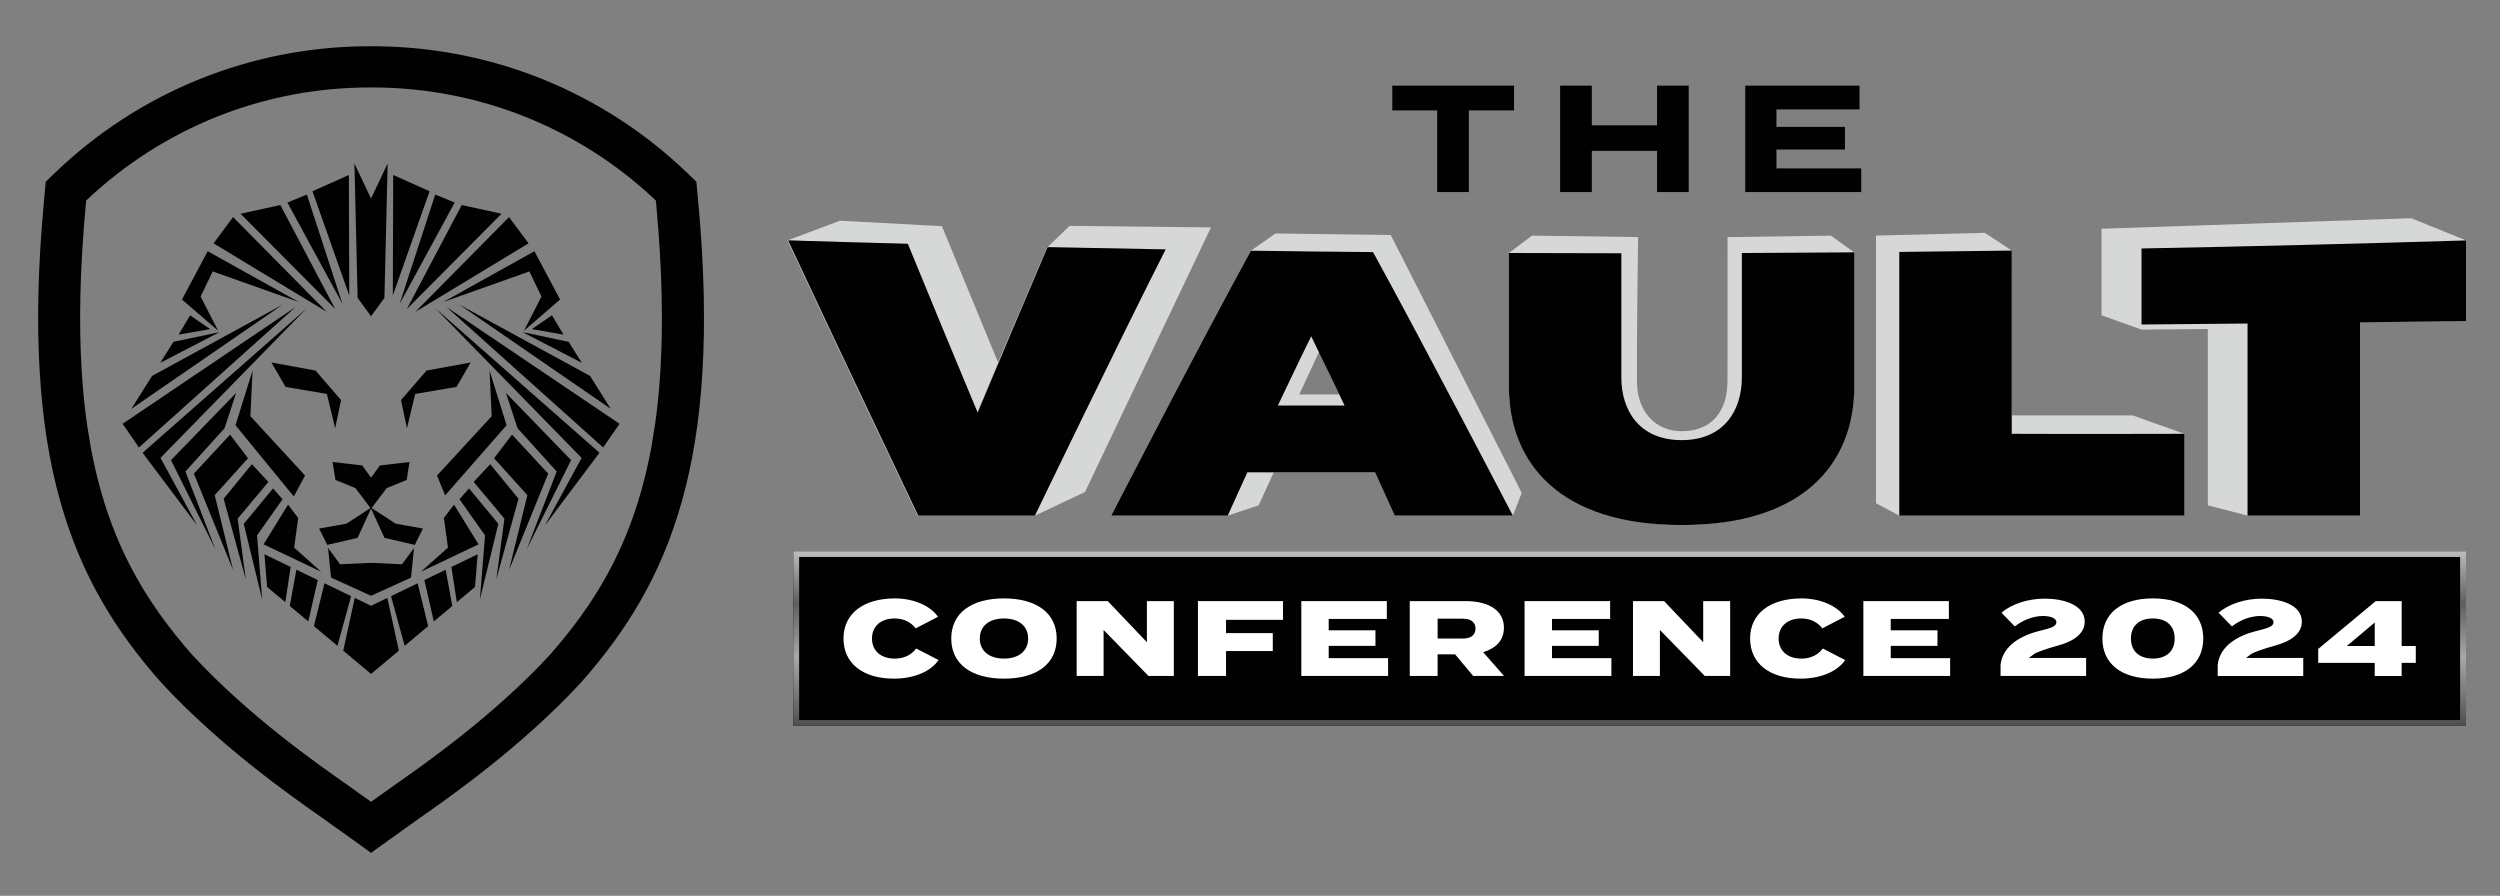
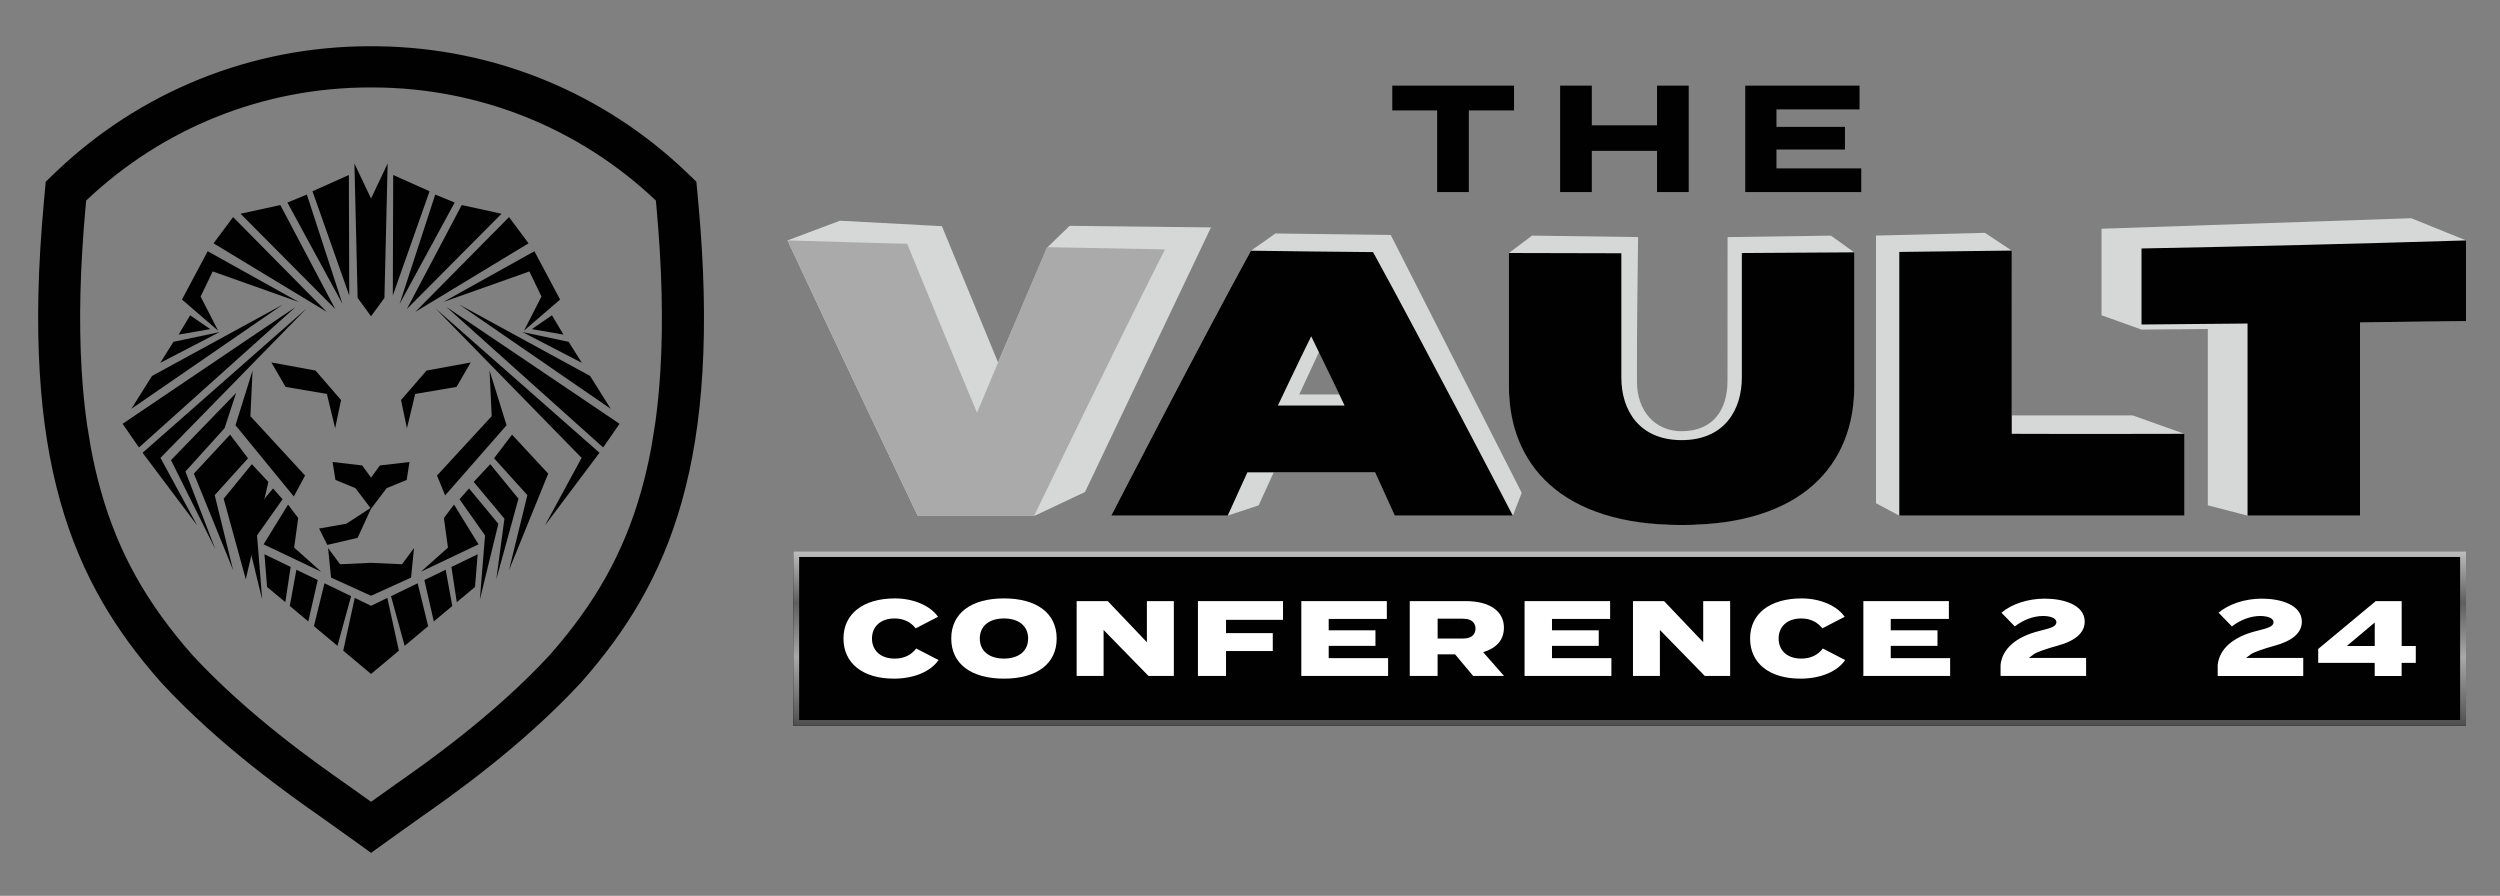
<svg xmlns="http://www.w3.org/2000/svg" width="240" height="86" viewBox="0 0 240 86" fill="none">
  <rect x="0" y="0" width="240" height="86" fill="#808080" stroke="none" />
  <path d="M236.737 30.816V23.077L231.483 20.95L201.746 21.959V30.265L205.582 31.639L211.949 31.585V48.51L215.762 49.5H226.557V30.893L236.737 30.816Z" fill="#D6D8D8" />
  <path d="M116.255 21.831L104.161 47.231L99.353 49.5H88.093C88.093 49.5 79.762 32.014 75.599 23.077L80.636 21.19L90.423 21.712L95.814 34.795L100.57 23.725L102.685 21.68L116.255 21.831Z" fill="#D6D8D8" />
  <path d="M165.848 22.757C165.848 22.757 165.841 32.87 165.841 36.548C165.841 39.371 164.44 41.396 161.429 41.396C158.882 41.396 157.147 39.454 157.147 36.638C157.111 33.068 157.256 22.76 157.256 22.76L147.076 22.619L144.847 24.295V37.019C144.847 44.562 150.863 50.394 161.429 50.41C171.995 50.442 178.011 44.61 178.011 37.022V24.231L175.769 22.622L165.848 22.763V22.757Z" fill="#D6D8D8" />
  <path d="M209.706 41.649V49.5H182.332L180.097 48.311V22.616L190.555 22.353L193.127 24.058C193.127 29.255 193.124 39.877 193.124 39.877H204.734L209.703 41.649H209.706Z" fill="#D6D8D8" />
  <path d="M122.442 22.417L120.091 24.067C115.617 32.174 106.678 49.5 106.678 49.5H117.859L120.834 48.51L122.275 45.347H132.013L133.901 49.5H145.236L146.084 47.315L133.512 22.555L122.442 22.414V22.417ZM128.576 37.871H124.726L126.635 33.77L128.579 37.871H128.576Z" fill="#D6D8D8" />
  <path d="M145.345 10.6H141.008V18.438H137.967V10.6H133.659V8.222H145.348V10.6H145.345Z" fill="#010101" />
  <path d="M162.117 8.222V18.438H159.076V14.483H152.814V18.438H149.773V8.222H152.814V12.032H159.076V8.222H162.117Z" fill="#010101" />
  <path d="M178.679 16.159V18.438H167.544V8.222H178.516V10.501H170.539V12.18H177.115V14.355H170.539V16.166H178.679V16.159Z" fill="#010101" />
  <path d="M236.736 30.816C233.345 30.86 229.951 30.902 226.56 30.944V49.5H215.765V31.059C212.37 31.091 208.979 31.123 205.585 31.152V23.853C215.971 23.657 226.354 23.398 236.736 23.081V30.819V30.816Z" fill="#010101" />
  <path d="M87.088 23.404C89.323 28.877 91.559 34.279 93.794 39.615C96.03 34.257 98.266 28.964 100.505 23.725C104.282 23.805 108.063 23.878 111.84 23.942C107.676 32.123 99.287 49.5 99.287 49.5H88.093C88.093 49.5 79.762 32.014 75.599 23.077C79.428 23.196 83.258 23.305 87.088 23.404Z" fill="#AAAAAA" />
-   <path d="M87.153 23.404C89.389 28.877 91.624 34.279 93.86 39.615C96.096 34.257 98.331 28.964 100.57 23.725C104.347 23.805 108.128 23.878 111.905 23.942C107.742 32.123 99.352 49.5 99.352 49.5H88.158C88.158 49.5 79.828 32.014 75.664 23.077C79.494 23.196 83.323 23.305 87.153 23.404Z" fill="#010101" />
  <path d="M178.015 24.224V37.016C178.015 44.604 173.036 50.404 161.433 50.404C149.829 50.404 144.851 44.556 144.851 37.013V24.288C148.451 24.305 152.048 24.311 155.649 24.314V36.26C155.649 39.313 157.309 42.249 161.433 42.252C165.56 42.255 167.217 39.32 167.217 36.26V24.292C170.817 24.276 174.414 24.253 178.015 24.224Z" fill="#010101" />
  <path d="M209.706 41.649V49.5H182.332V24.186C185.933 24.151 189.53 24.106 193.13 24.055C193.13 29.803 193.127 35.901 193.127 41.646C198.656 41.675 209.706 41.646 209.706 41.646V41.649Z" fill="#010101" />
  <path d="M132.009 45.347H119.748L117.859 49.5H106.678C106.678 49.5 115.62 32.174 120.091 24.067C124 24.122 127.908 24.167 131.813 24.202C136.287 32.325 145.233 49.5 145.233 49.5H133.898L132.009 45.347ZM129.08 38.929C129.08 38.929 126.942 34.446 125.875 32.283C124.808 34.437 122.677 38.929 122.677 38.929H129.076H129.08Z" fill="#010101" />
  <path fill-rule="evenodd" clip-rule="evenodd" d="M40.949 35.574L45.188 34.795L43.823 37.144L39.859 37.817L39.067 41.111L38.497 38.407L40.949 35.574Z" fill="#010101" />
-   <path fill-rule="evenodd" clip-rule="evenodd" d="M35.619 48.734L37.986 50.275L40.604 50.74L39.819 52.31L36.909 51.634C36.909 51.634 35.901 49.41 35.619 48.817V48.734Z" fill="#010101" />
  <path fill-rule="evenodd" clip-rule="evenodd" d="M41.953 45.651L47.203 39.954L46.997 35.571L48.63 40.823L42.732 47.558L41.953 45.651Z" fill="#010101" />
  <path fill-rule="evenodd" clip-rule="evenodd" d="M42.614 49.727L43.004 52.57L40.408 54.886L45.937 52.256L43.587 48.443L42.614 49.727Z" fill="#010101" />
  <path fill-rule="evenodd" clip-rule="evenodd" d="M42.562 28.989L51.302 24.119L53.77 28.755L50.307 31.738L51.98 28.467L50.821 26.057L42.562 28.989Z" fill="#010101" />
  <path fill-rule="evenodd" clip-rule="evenodd" d="M41.806 29.608L57.55 43.466L52.306 50.452L55.835 43.956L41.806 29.608Z" fill="#010101" />
-   <path fill-rule="evenodd" clip-rule="evenodd" d="M48.572 37.721L54.824 44.174L50.569 52.717L53.44 45.264L49.682 41.108L48.572 37.721Z" fill="#010101" />
  <path fill-rule="evenodd" clip-rule="evenodd" d="M49.155 41.726L52.628 45.469L48.867 54.723L50.628 47.532L47.43 43.995L49.155 41.726Z" fill="#010101" />
  <path fill-rule="evenodd" clip-rule="evenodd" d="M47.06 44.562L49.773 47.875L47.646 55.611L48.425 49.791L45.476 46.264L47.06 44.562Z" fill="#010101" />
  <path fill-rule="evenodd" clip-rule="evenodd" d="M39.868 29.941L50.739 23.359L48.866 20.841L39.868 29.941Z" fill="#010101" />
  <path fill-rule="evenodd" clip-rule="evenodd" d="M39.057 29.665L44.327 19.684L48.146 20.52L39.057 29.665Z" fill="#010101" />
  <path fill-rule="evenodd" clip-rule="evenodd" d="M37.711 28.368L41.239 18.361L37.747 16.8L37.711 28.368Z" fill="#010101" />
  <path fill-rule="evenodd" clip-rule="evenodd" d="M42.863 29.473L57.901 42.957L59.475 40.685L42.863 29.473Z" fill="#010101" />
  <path fill-rule="evenodd" clip-rule="evenodd" d="M44.094 29.242L56.65 36.093L58.63 39.249L44.094 29.242Z" fill="#010101" />
  <path fill-rule="evenodd" clip-rule="evenodd" d="M50.163 31.88L54.592 32.815L55.858 34.834L50.163 31.88Z" fill="#010101" />
  <path fill-rule="evenodd" clip-rule="evenodd" d="M51.057 31.594L52.988 30.271L54.094 32.123L51.057 31.594Z" fill="#010101" />
  <path fill-rule="evenodd" clip-rule="evenodd" d="M45.026 46.888L47.842 50.288L46.067 57.562L46.565 51.4L44.113 47.93L45.026 46.888Z" fill="#010101" />
  <path fill-rule="evenodd" clip-rule="evenodd" d="M45.855 53.211L45.6 56.347L43.852 57.809L43.335 54.428L45.855 53.211Z" fill="#010101" />
  <path fill-rule="evenodd" clip-rule="evenodd" d="M42.785 54.694L43.42 58.171L41.646 59.657L40.739 55.684L42.785 54.694Z" fill="#010101" />
  <path fill-rule="evenodd" clip-rule="evenodd" d="M40.094 55.995L41.103 60.109L38.847 62L37.538 57.232L40.094 55.995Z" fill="#010101" />
  <path fill-rule="evenodd" clip-rule="evenodd" d="M38.362 29.178L41.783 18.678L43.649 19.444L38.362 29.178Z" fill="#010101" />
  <path fill-rule="evenodd" clip-rule="evenodd" d="M35.62 48.84L34.121 46.86L32.203 46.075L31.928 44.351L34.772 44.684L35.62 45.853L36.471 44.684L39.312 44.351L39.041 46.075L37.119 46.86L35.62 48.84Z" fill="#010101" />
  <path fill-rule="evenodd" clip-rule="evenodd" d="M30.291 35.574L26.052 34.795L27.417 37.144L31.381 37.817L32.173 41.111L32.742 38.407L30.291 35.574Z" fill="#010101" />
  <path fill-rule="evenodd" clip-rule="evenodd" d="M35.62 48.734L33.253 50.275L30.635 50.74L31.42 52.31L34.33 51.634C34.33 51.634 35.338 49.41 35.62 48.817V48.734Z" fill="#010101" />
  <path fill-rule="evenodd" clip-rule="evenodd" d="M29.286 45.651L24.039 39.954L24.245 35.571L22.608 40.823L28.206 47.661L29.286 45.651Z" fill="#010101" />
  <path fill-rule="evenodd" clip-rule="evenodd" d="M28.628 49.727L28.239 52.57L30.831 54.886L25.303 52.256L27.653 48.443L28.628 49.727Z" fill="#010101" />
  <path fill-rule="evenodd" clip-rule="evenodd" d="M31.495 52.608L32.647 54.169L35.619 54.031L38.595 54.169L39.747 52.608L39.459 55.447L35.623 57.193L35.619 56.953L35.616 57.193L31.78 55.447L31.495 52.608Z" fill="#010101" />
  <path fill-rule="evenodd" clip-rule="evenodd" d="M28.677 28.989L19.938 24.119L17.47 28.755L20.933 31.738L19.26 28.467L20.419 26.057L28.677 28.989Z" fill="#010101" />
  <path fill-rule="evenodd" clip-rule="evenodd" d="M29.434 29.608L13.69 43.466L18.936 50.452L15.405 43.956L29.434 29.608Z" fill="#010101" />
  <path fill-rule="evenodd" clip-rule="evenodd" d="M22.668 37.721L16.416 44.174L20.671 52.717L17.801 45.264L21.558 41.108L22.668 37.721Z" fill="#010101" />
  <path fill-rule="evenodd" clip-rule="evenodd" d="M22.088 41.726L18.612 45.469L22.377 54.723L20.612 47.532L23.81 43.995L22.088 41.726Z" fill="#010101" />
-   <path fill-rule="evenodd" clip-rule="evenodd" d="M24.18 44.562L21.47 47.875L23.597 55.611L22.815 49.791L25.764 46.264L24.18 44.562Z" fill="#010101" />
+   <path fill-rule="evenodd" clip-rule="evenodd" d="M24.18 44.562L21.47 47.875L23.597 55.611L25.764 46.264L24.18 44.562Z" fill="#010101" />
  <path fill-rule="evenodd" clip-rule="evenodd" d="M31.371 29.941L20.501 23.359L22.377 20.841L31.371 29.941Z" fill="#010101" />
  <path fill-rule="evenodd" clip-rule="evenodd" d="M32.182 29.665L26.913 19.684L23.093 20.52L32.182 29.665Z" fill="#010101" />
  <path fill-rule="evenodd" clip-rule="evenodd" d="M33.528 28.368L29.999 18.361L33.492 16.8L33.528 28.368Z" fill="#010101" />
  <path fill-rule="evenodd" clip-rule="evenodd" d="M35.62 30.361L34.333 28.598L34.025 15.695L35.62 19.059L37.214 15.695L36.906 28.598L35.62 30.361Z" fill="#010101" />
  <path fill-rule="evenodd" clip-rule="evenodd" d="M28.376 29.473L13.342 42.957L11.768 40.685L28.376 29.473Z" fill="#010101" />
  <path fill-rule="evenodd" clip-rule="evenodd" d="M27.145 29.242L14.592 36.093L12.608 39.249L27.145 29.242Z" fill="#010101" />
  <path fill-rule="evenodd" clip-rule="evenodd" d="M21.077 31.88L16.651 32.815L15.385 34.834L21.077 31.88Z" fill="#010101" />
  <path fill-rule="evenodd" clip-rule="evenodd" d="M20.183 31.594L18.252 30.271L17.145 32.123L20.183 31.594Z" fill="#010101" />
  <path fill-rule="evenodd" clip-rule="evenodd" d="M26.212 46.888L23.4 50.288L25.171 57.562L24.674 51.4L27.125 47.93L26.212 46.888Z" fill="#010101" />
  <path fill-rule="evenodd" clip-rule="evenodd" d="M25.388 53.211L25.64 56.347L27.388 57.809L27.905 54.428L25.388 53.211Z" fill="#010101" />
  <path fill-rule="evenodd" clip-rule="evenodd" d="M28.454 54.694L27.819 58.171L29.597 59.657L30.503 55.684L28.454 54.694Z" fill="#010101" />
  <path fill-rule="evenodd" clip-rule="evenodd" d="M31.148 55.995L30.137 60.109L32.395 62L33.705 57.232L31.148 55.995Z" fill="#010101" />
  <path fill-rule="evenodd" clip-rule="evenodd" d="M34.055 57.398L32.952 62.465L35.62 64.698L38.291 62.465L37.184 57.398L35.62 58.158L34.055 57.398Z" fill="#010101" />
  <path fill-rule="evenodd" clip-rule="evenodd" d="M32.877 29.178L29.46 18.678L27.591 19.444L32.877 29.178Z" fill="#010101" />
  <path d="M67.04 19.501L66.853 17.444L66.012 16.637C57.992 8.921 47.475 4.601 36.35 4.444L35.489 4.438C24.144 4.448 13.398 8.777 5.231 16.634L4.39 17.444L4.203 19.501C3.65 25.58 3.522 30.889 3.814 35.737C4.092 40.355 4.74 44.424 5.801 48.18C6.783 51.66 8.102 54.806 9.833 57.805C11.336 60.407 13.178 62.929 15.466 65.518L15.496 65.55C21.178 71.69 28.006 76.467 30.923 78.508C31.24 78.733 34.111 80.783 34.425 81.008L35.62 81.876L37.109 80.803C37.921 80.219 40.052 78.697 40.327 78.505C43.243 76.464 50.071 71.686 55.757 65.544L55.783 65.515C58.068 62.929 59.91 60.407 61.413 57.805C63.144 54.809 64.463 51.66 65.445 48.18C66.506 44.424 67.154 40.355 67.432 35.737C67.724 30.889 67.596 25.58 67.043 19.501H67.04ZM63.403 35.507C63.295 37.291 63.128 39.019 62.902 40.627L62.526 42.957C62.261 44.392 61.933 45.796 61.557 47.129C59.891 53.034 57.171 57.902 52.749 62.91C47.361 68.729 40.785 73.33 37.977 75.294C37.744 75.458 36.562 76.301 35.623 76.974C34.684 76.301 33.502 75.458 33.266 75.294C30.458 73.33 23.885 68.729 18.501 62.919C14.072 57.905 11.352 53.034 9.686 47.132C9.31 45.799 8.985 44.399 8.72 42.979L8.354 40.743C8.118 39.096 7.945 37.336 7.837 35.51C7.558 30.857 7.683 25.737 8.216 19.857L8.272 19.251C15.653 12.256 25.309 8.402 35.486 8.395H35.839C45.983 8.427 55.609 12.279 62.964 19.251L63.02 19.857C63.553 25.74 63.678 30.86 63.4 35.51L63.403 35.507Z" fill="#010101" />
  <path d="M206.672 59.568C205.458 59.568 204.771 60.218 204.771 61.298C204.771 62.378 205.455 63.028 206.672 63.028C207.89 63.028 208.574 62.378 208.574 61.298C208.574 60.218 207.89 59.568 206.672 59.568Z" fill="url(#paint0_linear_2158_1607)" />
  <path d="M96.381 59.568C95.055 59.568 94.26 60.218 94.26 61.298C94.26 62.378 95.055 63.028 96.381 63.028C97.707 63.028 98.502 62.378 98.502 61.298C98.502 60.218 97.707 59.568 96.381 59.568Z" fill="url(#paint1_linear_2158_1607)" />
  <path d="M140.432 59.59H138.209V61.106H140.432C141.027 61.106 141.449 60.91 141.449 60.35C141.449 59.789 141.031 59.593 140.432 59.593V59.59Z" fill="url(#paint2_linear_2158_1607)" />
  <path d="M227.774 61.817V60.183L225.83 61.817H227.774Z" fill="url(#paint3_linear_2158_1607)" />
  <path d="M76.155 52.919V69.68H236.737V52.919H76.155Z" fill="#010101" />
  <path d="M236.171 53.47V69.123H76.718V53.47H236.171ZM236.737 52.919H76.155V69.68H236.737V52.919Z" fill="url(#paint4_linear_2158_1607)" />
  <path d="M85.877 63.224C84.561 63.224 83.71 62.468 83.71 61.298C83.71 60.129 84.561 59.372 85.877 59.372C86.725 59.372 87.422 59.699 87.906 60.321L90.05 59.212C89.317 58.148 87.694 57.447 85.923 57.447C82.869 57.447 80.974 58.92 80.974 61.298C80.974 63.676 82.83 65.15 85.815 65.15C87.733 65.15 89.347 64.47 90.099 63.365L87.955 62.256C87.465 62.9 86.767 63.227 85.88 63.227L85.877 63.224Z" fill="white" />
  <path d="M163.508 61.654L159.751 57.706H156.766V64.89H159.351V60.478L163.659 64.89H166.094V57.706H163.508V61.654Z" fill="white" />
  <path d="M148.991 62.003H153.479V60.51H148.991V59.417H154.572V57.706H146.359V64.89H154.693V63.182H148.991V62.003Z" fill="white" />
  <path d="M127.555 62.003H132.043V60.51H127.555V59.417H133.136V57.706H124.927V64.89H133.257V63.182H127.555V62.003Z" fill="white" />
  <path d="M142.652 62.513C143.437 62.231 144.377 61.609 144.377 60.26C144.377 58.661 143.002 57.706 140.697 57.706H135.336V64.89H138.01V62.814H139.686L141.421 64.89H144.386L142.383 62.609L142.652 62.513ZM140.432 61.298H138.013V59.395H140.432C141.49 59.395 141.647 59.991 141.647 60.346C141.647 60.702 141.49 61.298 140.432 61.298Z" fill="white" />
  <path d="M115.002 64.89H117.699V62.5H122.187V60.779H117.699V59.504H123.169V57.706H115.002V64.89Z" fill="white" />
  <path d="M96.381 57.447C93.212 57.447 91.32 58.885 91.32 61.298C91.32 63.711 93.212 65.15 96.381 65.15C99.549 65.15 101.441 63.711 101.441 61.298C101.441 58.885 99.549 57.447 96.381 57.447ZM96.381 63.224C94.95 63.224 94.06 62.487 94.06 61.298C94.06 60.109 94.95 59.372 96.381 59.372C97.811 59.372 98.701 60.109 98.701 61.298C98.701 62.487 97.811 63.224 96.381 63.224Z" fill="white" />
  <path d="M110.102 61.654L106.345 57.706H103.359V64.89H105.945V60.478L110.253 64.89H112.688V57.706H110.102V61.654Z" fill="white" />
  <path d="M216.083 62.81C216.365 62.602 217.448 62.237 218.329 62C220.086 61.526 220.977 60.744 220.977 59.677C220.977 58.049 218.911 57.469 217.141 57.469C215.537 57.469 213.966 57.982 212.984 58.818L214.263 60.135C215.092 59.497 216.07 59.135 216.977 59.135C217.569 59.135 218.257 59.292 218.257 59.731C218.257 60.17 217.645 60.311 216.722 60.548L216.551 60.593C214.358 61.154 213.059 62.307 212.898 63.833V64.893H221.111V63.163H215.615L216.083 62.814V62.81Z" fill="white" />
-   <path d="M206.672 57.447C203.641 57.447 201.831 58.885 201.831 61.298C201.831 63.711 203.641 65.15 206.672 65.15C209.703 65.15 211.513 63.711 211.513 61.298C211.513 58.885 209.703 57.447 206.672 57.447ZM206.672 63.224C205.356 63.224 204.571 62.503 204.571 61.298C204.571 60.093 205.356 59.372 206.672 59.372C207.988 59.372 208.77 60.093 208.77 61.298C208.77 62.503 207.985 63.224 206.672 63.224Z" fill="white" />
  <path d="M230.561 62.013V57.706H228.07L222.548 62.298V63.637H227.972V64.893H230.557V63.637H231.916V62.016H230.557L230.561 62.013ZM227.975 62.013H225.294L227.975 59.76V62.013Z" fill="white" />
  <path d="M181.511 62.003H185.999V60.51H181.511V59.417H187.092V57.706H178.883V64.89H187.213V63.182H181.511V62.003Z" fill="white" />
  <path d="M195.235 62.81C195.517 62.599 196.6 62.237 197.481 62C199.238 61.526 200.132 60.744 200.132 59.677C200.132 58.049 198.067 57.469 196.296 57.469C194.692 57.469 193.121 57.982 192.139 58.818L193.419 60.135C194.247 59.497 195.225 59.135 196.132 59.135C196.725 59.135 197.412 59.292 197.412 59.731C197.412 60.17 196.8 60.311 195.877 60.545L195.707 60.59C193.514 61.151 192.214 62.301 192.054 63.83V64.89H200.266V63.16H194.77L195.242 62.81H195.235Z" fill="white" />
  <path d="M172.915 63.224C171.6 63.224 170.748 62.468 170.748 61.298C170.748 60.129 171.6 59.372 172.915 59.372C173.763 59.372 174.46 59.699 174.945 60.321L177.089 59.212C176.356 58.148 174.732 57.447 172.961 57.447C169.907 57.447 168.009 58.92 168.009 61.298C168.009 63.676 169.865 65.15 172.85 65.15C174.768 65.15 176.385 64.47 177.135 63.365L174.991 62.256C174.5 62.9 173.802 63.227 172.915 63.227V63.224Z" fill="white" />
  <defs>
    <linearGradient id="paint0_linear_2158_1607" x1="206.672" y1="72.087" x2="206.672" y2="51.605" gradientUnits="userSpaceOnUse">
      <stop stop-color="#A7A6A6" />
      <stop offset="0.23" stop-color="#A0A0A0" />
      <stop offset="0.41" stop-color="#E6E6E5" />
      <stop offset="0.59" stop-color="#CBCBCB" />
      <stop offset="0.77" stop-color="white" />
      <stop offset="1" stop-color="#EFEFEF" />
    </linearGradient>
    <linearGradient id="paint1_linear_2158_1607" x1="96.381" y1="72.087" x2="96.381" y2="51.605" gradientUnits="userSpaceOnUse">
      <stop stop-color="#A7A6A6" />
      <stop offset="0.23" stop-color="#A0A0A0" />
      <stop offset="0.41" stop-color="#E6E6E5" />
      <stop offset="0.59" stop-color="#CBCBCB" />
      <stop offset="0.77" stop-color="white" />
      <stop offset="1" stop-color="#EFEFEF" />
    </linearGradient>
    <linearGradient id="paint2_linear_2158_1607" x1="139.829" y1="72.087" x2="139.829" y2="51.605" gradientUnits="userSpaceOnUse">
      <stop stop-color="#A7A6A6" />
      <stop offset="0.23" stop-color="#A0A0A0" />
      <stop offset="0.41" stop-color="#E6E6E5" />
      <stop offset="0.59" stop-color="#CBCBCB" />
      <stop offset="0.77" stop-color="white" />
      <stop offset="1" stop-color="#EFEFEF" />
    </linearGradient>
    <linearGradient id="paint3_linear_2158_1607" x1="226.802" y1="72.087" x2="226.802" y2="51.605" gradientUnits="userSpaceOnUse">
      <stop stop-color="#A7A6A6" />
      <stop offset="0.23" stop-color="#A0A0A0" />
      <stop offset="0.41" stop-color="#E6E6E5" />
      <stop offset="0.59" stop-color="#CBCBCB" />
      <stop offset="0.77" stop-color="white" />
      <stop offset="1" stop-color="#EFEFEF" />
    </linearGradient>
    <linearGradient id="paint4_linear_2158_1607" x1="156.444" y1="52.848" x2="156.444" y2="70.206" gradientUnits="userSpaceOnUse">
      <stop stop-color="#BFBFBF" />
      <stop offset="0.29" stop-color="#5E5E5E" />
      <stop offset="0.59" stop-color="#A8A8A8" />
      <stop offset="1" stop-color="#474747" />
    </linearGradient>
  </defs>
</svg>